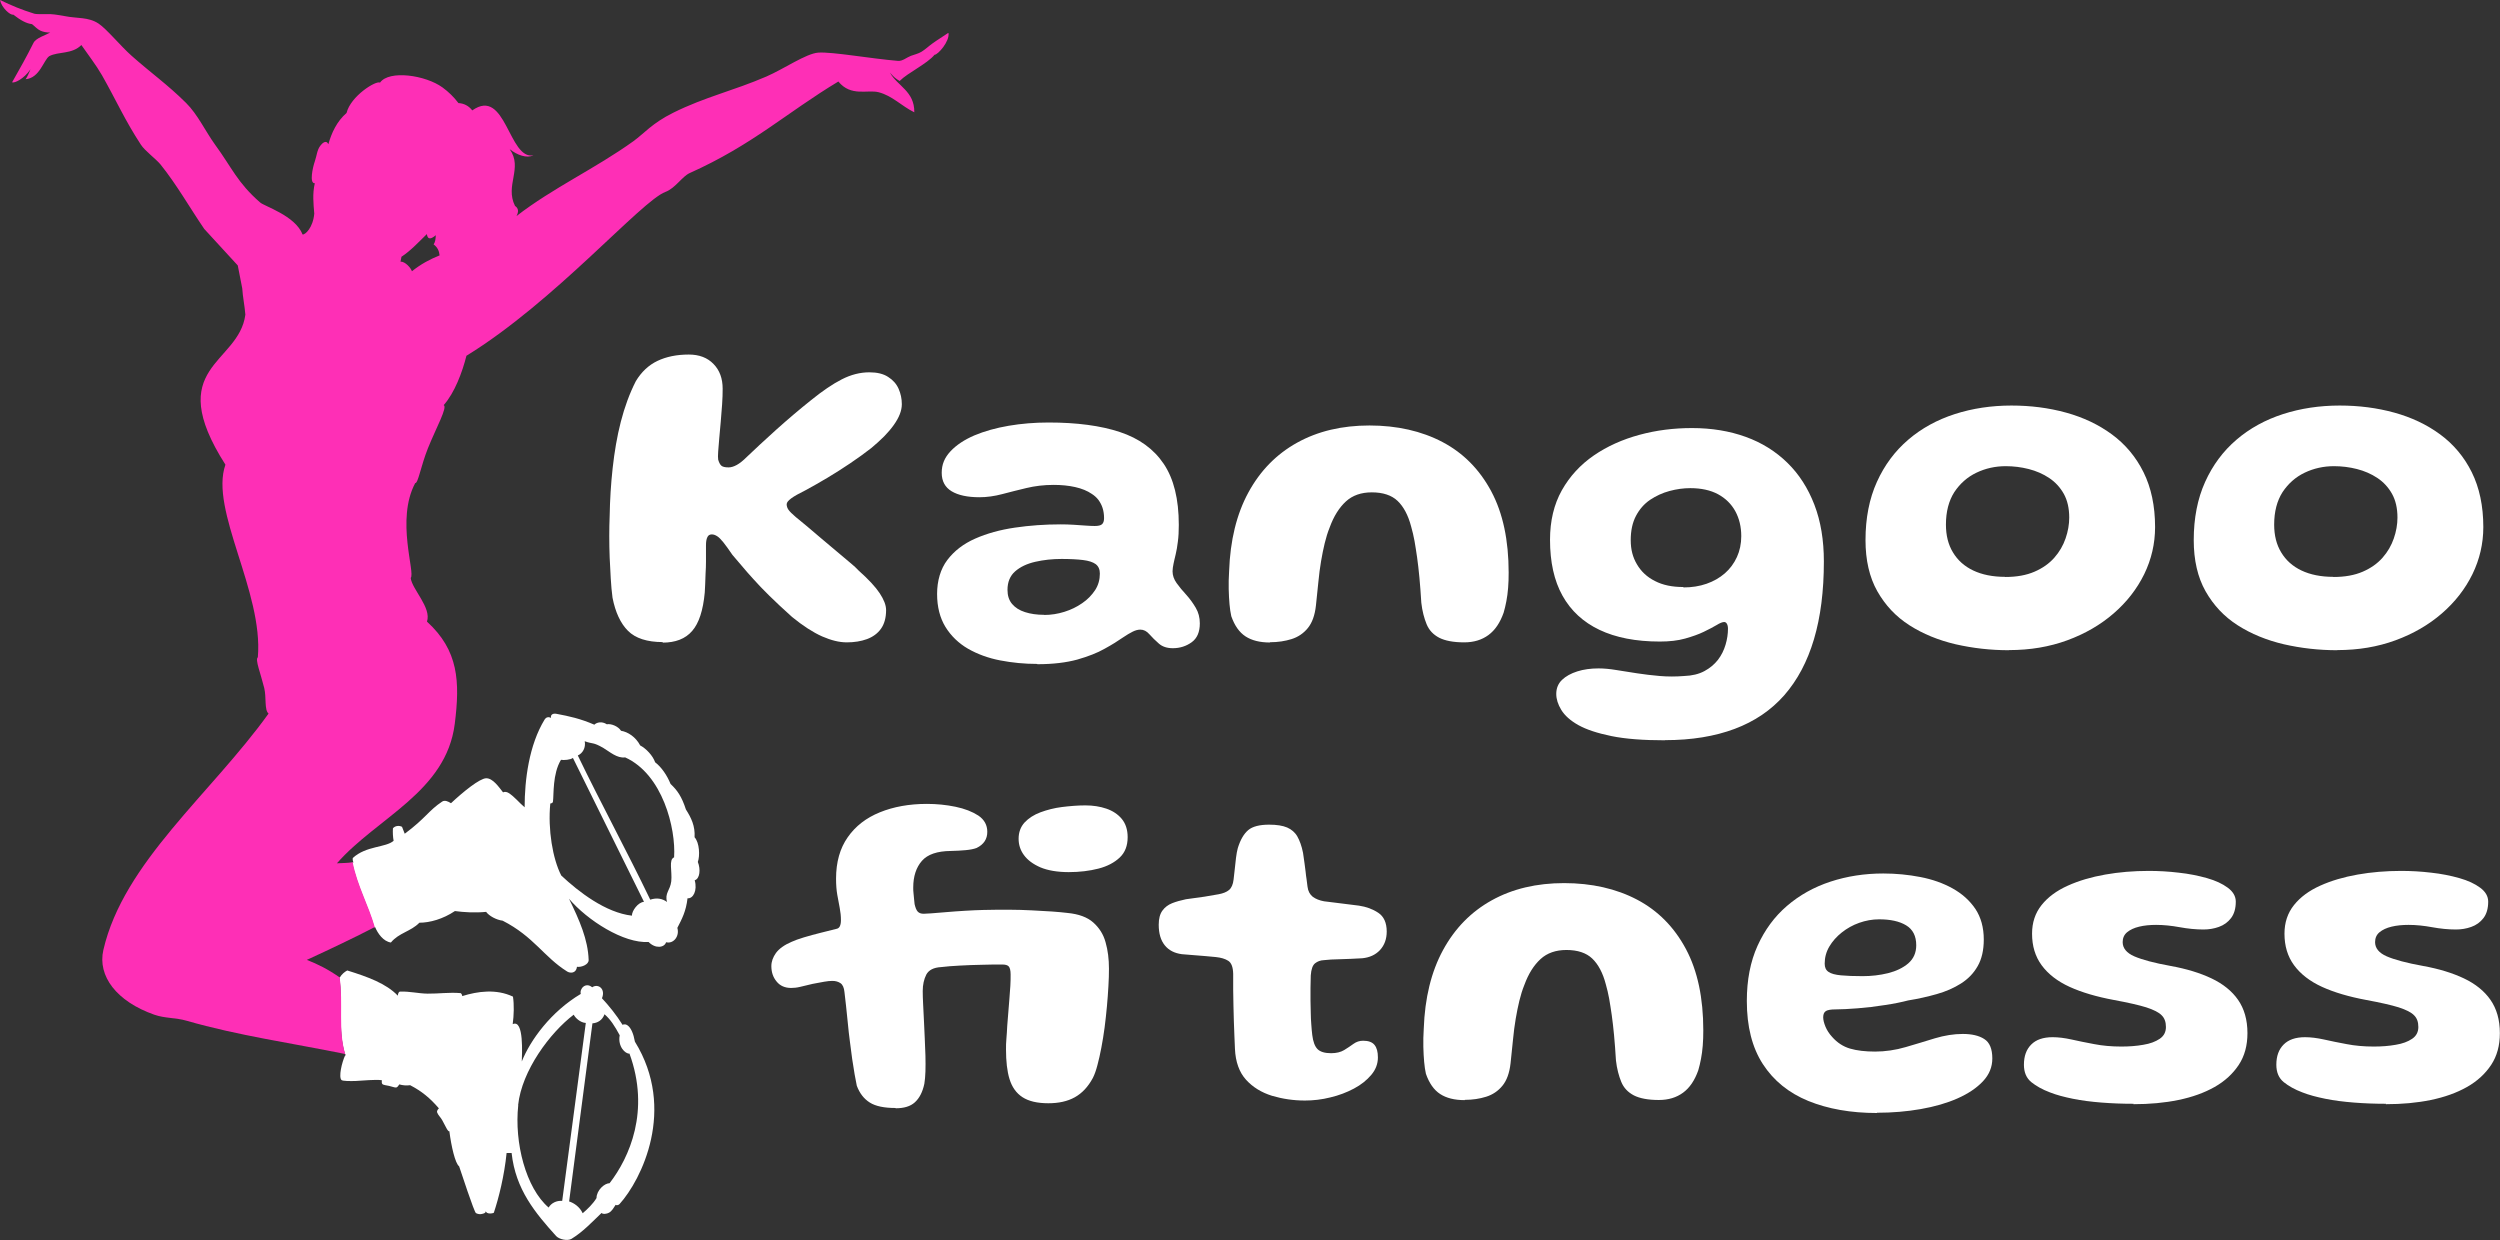
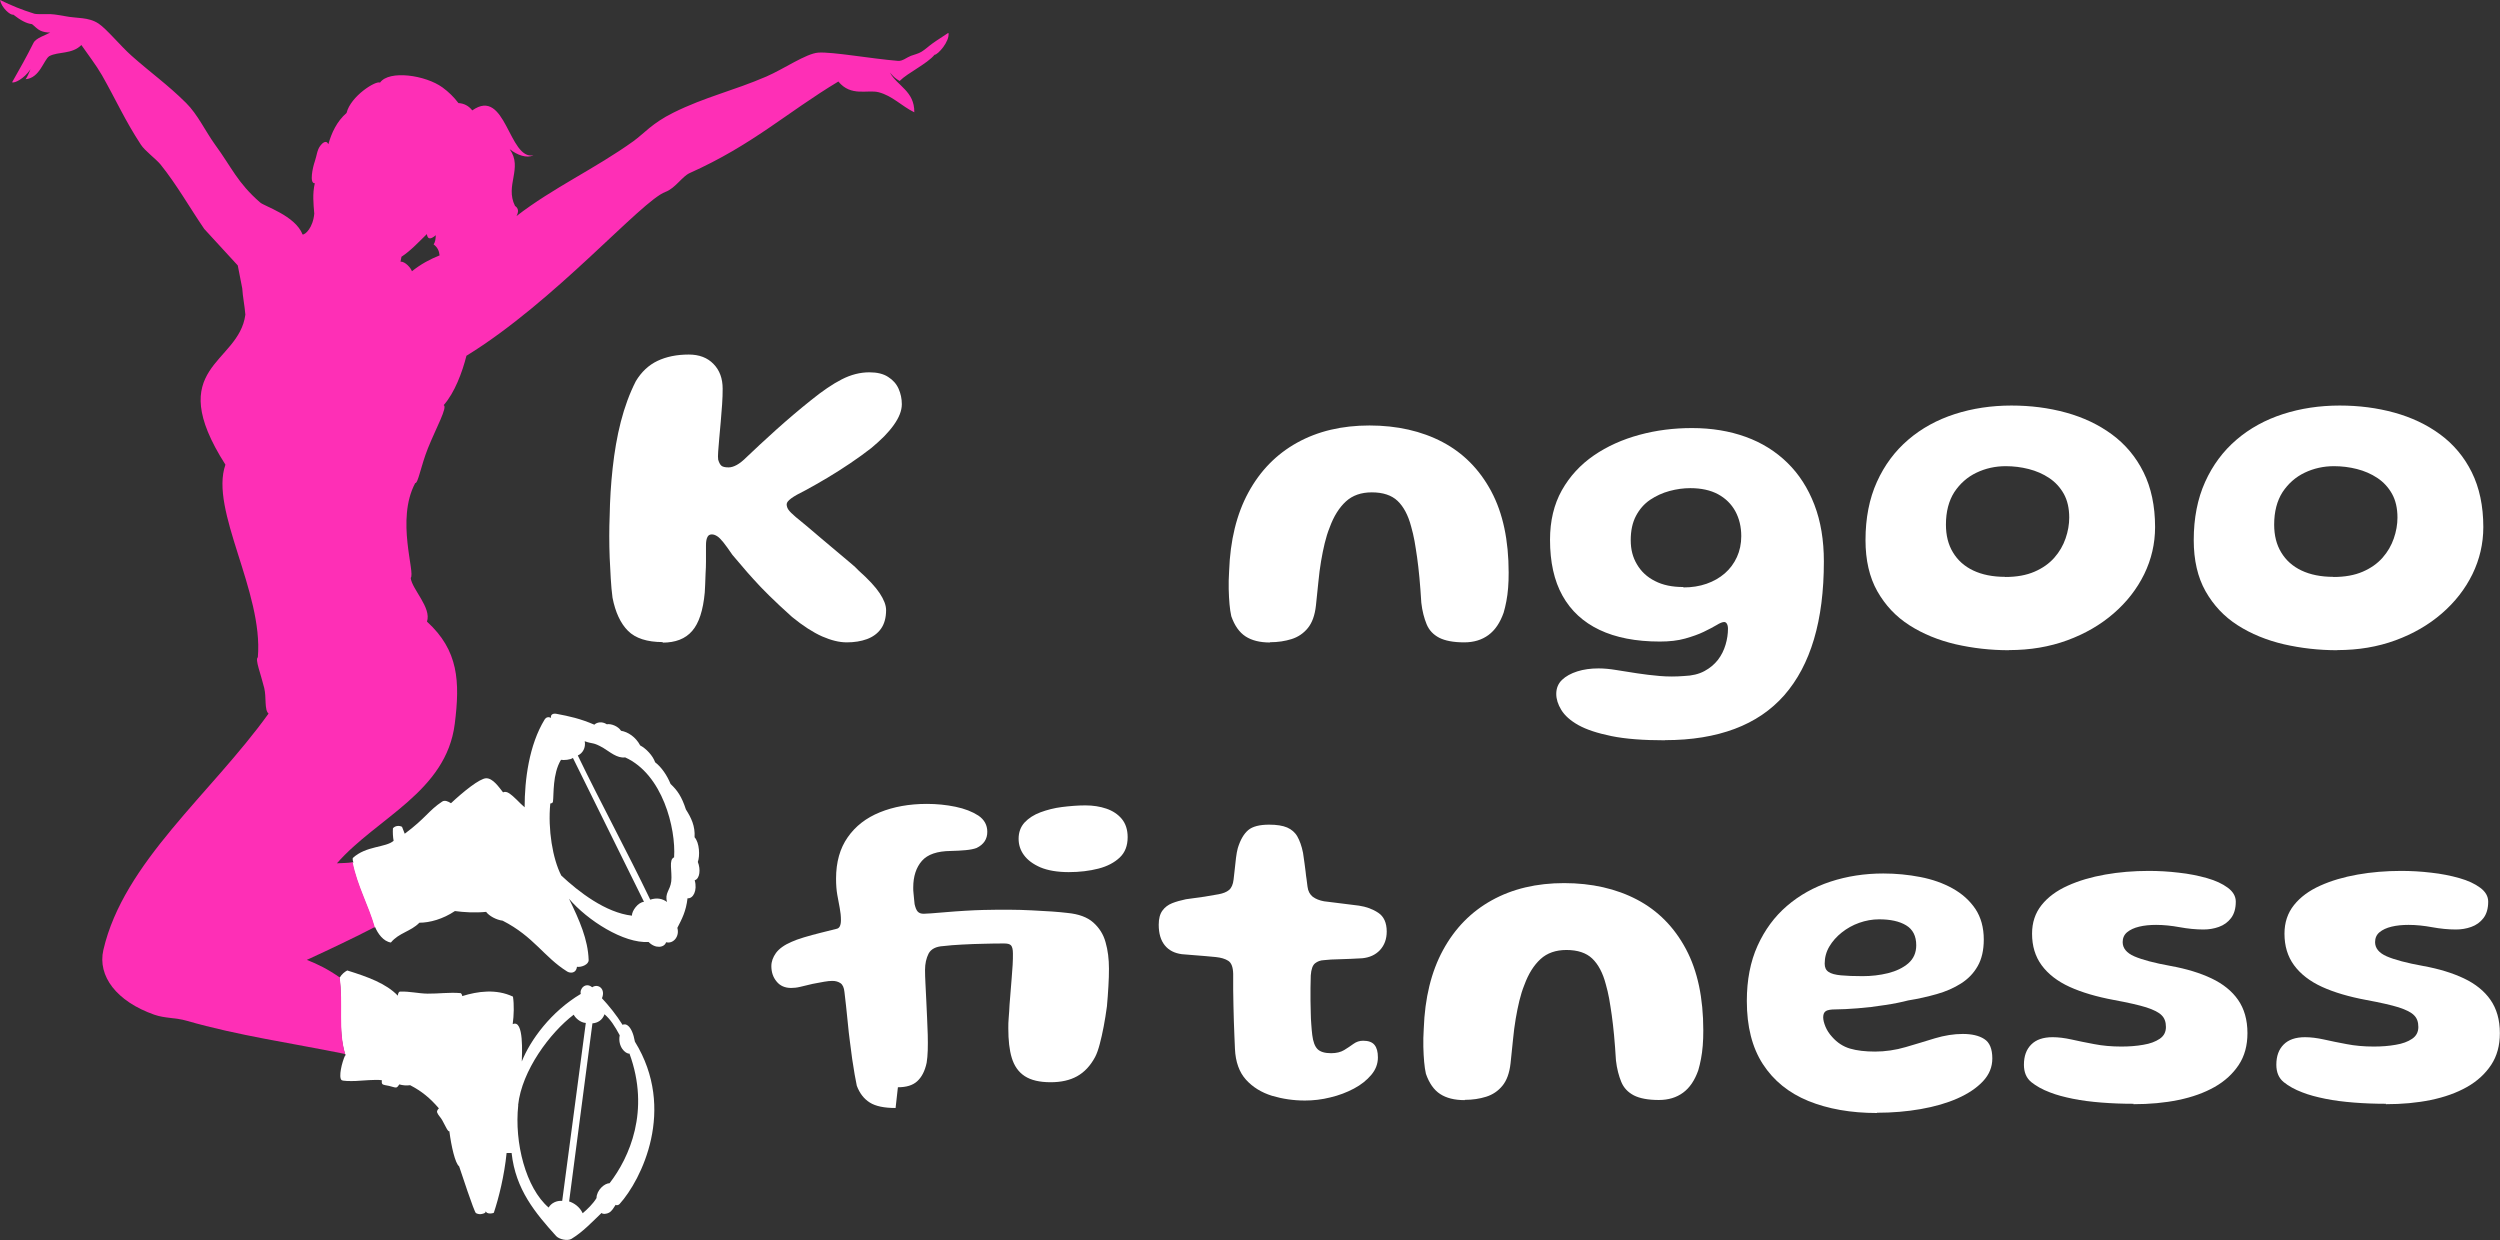
<svg xmlns="http://www.w3.org/2000/svg" id="Layer_2" data-name="Layer 2" viewBox="0 0 184.32 91.43">
  <rect x="0" y="0" width="184.32" height="91.43" fill="#333333" stroke="none" />
  <defs>
    <style>
      .cls-1 {
        fill: #fe2fb6;
      }

      .cls-1, .cls-2, .cls-3 {
        fill-rule: evenodd;
      }

      .cls-1, .cls-2, .cls-3, .cls-4 {
        stroke-width: 0px;
      }

      .cls-2, .cls-4 {
        fill: #fff;
      }

      .cls-3 {
        fill: #f565f1;
      }
    </style>
  </defs>
  <g id="Layer_1-2" data-name="Layer 1">
    <g>
      <path class="cls-2" d="M27.65,68.34c.2.48.61,1.07,1.17,1.15.59-.72,1.47-.81,2.1-1.46.77,0,1.74-.27,2.62-.86.65.09,1.5.14,2.3.06.22.3.75.59,1.22.65,2.31,1.18,3.04,2.68,4.76,3.75.23.14.66.14.72-.35.33.05.88-.17.86-.51-.05-1.5-.67-2.91-1.45-4.51,1.36,1.6,4.04,3.31,5.87,3.19.49.51,1.16.43,1.29.02.54.14,1.01-.44.83-1.06.34-.66.64-1.22.75-2.18.42.04.74-.58.53-1.33.38-.11.45-.8.23-1.35.16-.44.13-1.41-.24-1.82.05-.83-.25-1.44-.64-2.05-.31-.96-.64-1.42-1.13-1.88-.26-.64-.67-1.24-1.14-1.6-.16-.48-.67-1.02-1.1-1.24-.33-.63-.91-1-1.41-1.08-.23-.35-.75-.54-1.05-.48-.37-.24-.75-.14-.92.03-1.05-.45-1.83-.62-2.79-.8-.3-.06-.46.1-.4.3-.22-.11-.38-.03-.47.11-1.16,1.89-1.48,4.47-1.48,6.48-.4-.33-.75-.79-1.19-1.06-.11-.07-.29-.11-.4-.04-.31-.39-.75-1.05-1.25-1.04-.48.02-1.66.97-2.59,1.84-.2-.13-.46-.25-.65-.12-1.01.67-1.2,1.21-2.76,2.37-.06-.16-.14-.35-.2-.51-.23-.12-.52-.07-.67.11-.02.31,0,.66.05.92-.57.51-2.03.36-3.01,1.27-.02.09,0,.24.05.32-.03,0-.06.01-.09.02.34,1.72,1.18,3.19,1.63,4.78.02,0,.03-.02.05-.02ZM43.11,54.65c.63.23.59.04,1.38.5.44.26,1.01.78,1.6.69,2.77,1.25,3.75,5.24,3.61,7.37-.42.17-.13,1.02-.21,1.77-.08.67-.5.87-.31,1.52-.35-.25-.75-.33-1.24-.17-1.72-3.58-3.61-7.05-5.34-10.63.36-.16.6-.57.51-1.05ZM40.56,59.25c.1-.03.19-.03.21-.15.07-.52-.04-2.04.59-3.08.21.04.7,0,.88-.14l5.24,10.61c-.44.03-.9.67-.89,1.02-1.94-.22-3.93-1.76-5.21-2.96-.64-1.25-.99-3.4-.81-5.29Z" />
      <path class="cls-2" d="M25.42,77.72s.03,0,.05,0h0s0,0,0,0c0,0,0,0,.01,0,0,0,0,.02-.01.03v.12s-.01-.05-.02-.07c-.25.53-.5,1.62-.27,1.83.09.08.63.08,1.02.07.65-.03,1.39-.12,1.95-.06,0,.12-.03.24.07.31.06.04.29.08.46.11.18.04.45.14.53.12.1-.02.17-.14.23-.23.24.07.51.1.8.06.86.45,1.46.94,2.12,1.71-.08.06-.17.2-.13.3.07.2.27.37.38.58.24.44.42.87.52.8.14,1.11.43,2.38.72,2.59.13.38,1.11,3.38,1.24,3.45.15.08.31.09.4.07.4-.07.3-.2.31-.23.08.29.59.17.61.13.36-1.08.77-2.71.94-4.4.1,0,.27,0,.37,0,.29,2.7,1.76,4.43,3.28,6.12.23.25.84.38,1.13.21.84-.51,1.53-1.25,2.22-1.91.1.11.39.07.55-.02.22-.12.35-.37.49-.58.07.06.22.02.29-.06,1.6-1.77,4.21-6.98,1.13-11.97-.22-1.23-.7-1.37-.91-1.24-.44-.71-1.02-1.43-1.52-1.96.29-.69-.28-1.11-.72-.81-.49-.41-.95.12-.84.49-2.19,1.3-3.72,3.4-4.35,4.98.01-.47.18-3.15-.67-2.75.09-.67.11-1.43.02-2.03-1.24-.59-2.62-.39-3.74-.04-.01-.08-.06-.22-.14-.22-.79-.07-1.63.05-2.42.04-.69-.01-1.32-.18-2.02-.15-.11,0-.16.16-.17.3-.86-.9-2.22-1.39-3.73-1.86-.2.11-.4.27-.55.52-.01,0-.02-.01-.03-.02.28,1.93-.13,3.86.41,5.65ZM43.68,75.45c.38-.03.73-.23.89-.67.44.38.75.86,1.12,1.55-.16.83.42,1.38.72,1.35,1.54,4.21,0,7.66-1.47,9.56-.37-.01-.96.52-.96,1.09-.26.43-.67.82-1.02,1.12-.22-.48-.65-.76-1-.87l1.72-13.14ZM38.2,81.48c.27-2.55,2.36-5.35,4.1-6.67.1.22.48.59.89.61l-1.74,13.12c-.42-.04-.82.17-1,.49-1.68-1.44-2.54-4.78-2.24-7.55Z" />
      <path class="cls-1" d="M69.89,2.44c-.37.26-.78.5-1.15.77-.28.2-.5.42-.79.6-.24.15-.53.21-.8.31-.31.12-.6.39-.93.37-2.06-.17-4.83-.68-5.89-.61-.89.06-2.55,1.21-3.82,1.76-2.43,1.05-4.54,1.51-6.87,2.67-1.57.78-2.14,1.52-2.94,2.1-2.81,2.02-5.92,3.43-8.62,5.52.16-.3.17-.56-.11-.75-.76-1.52.6-2.78-.39-4.18.56.44,1.25.69,1.75.45-1.83.37-2.03-5.07-4.51-3.31-.27-.35-.63-.52-1.02-.54-.33-.44-.73-.83-1.17-1.15-1.26-.92-3.95-1.3-4.61-.36-.31-.17-2.17,1-2.47,2.24-.72.62-1.11,1.48-1.34,2.3-.17-.36-.47-.05-.59.11-.25.32-.26.73-.41,1.16-.15.43-.42,1.64,0,1.61-.18.78-.1,1.5-.04,2.24-.09,1.03-.66,1.56-.86,1.54-.54-1.4-2.85-2.09-3.14-2.37-1.68-1.47-2.06-2.54-3.31-4.25-.71-.98-1.28-2.23-2.14-3.08-1.38-1.37-2.58-2.2-4.03-3.49-.77-.68-1.83-1.97-2.42-2.36-.75-.5-1.6-.37-2.48-.55-.47-.07-.61-.12-1.08-.15-.22-.01-.97.03-1.18-.03C1.59.72.88.42,0,0c.12.58.76,1.14.98,1.08.52.4.94.65,1.38.7.21.16.38.37.62.48.22.1.45.14.72.14-.35.2-1.05.4-1.23.76-.52,1.04-1,1.89-1.58,2.91.18.07.85-.23,1.36-.96-.15.33-.2.49-.36.73,1.04-.09,1.32-1.4,1.74-1.7.7-.36,1.66-.12,2.37-.82.51.74,1.07,1.45,1.52,2.23,1.05,1.85,1.7,3.34,2.87,5.12.3.46,1.09,1.03,1.44,1.45,1.2,1.49,2.15,3.18,3.23,4.76l2.47,2.69.33,1.69c.04.65.18,1.29.23,1.94-.49,3.69-6.12,3.77-1.47,11.06-1.18,3.34,2.81,9.37,2.39,14.2-.22.15.2,1.17.47,2.26.17.7,0,1.63.32,1.89-4.25,5.92-10.69,10.97-12.18,17.43-.44,1.92.97,3.79,3.75,4.77.8.28,1.58.21,2.4.45,3.77,1.09,7.82,1.66,11.68,2.45-.54-1.79-.13-3.72-.41-5.65-.86-.6-1.6-.97-2.42-1.29,1.66-.76,3.59-1.68,5.01-2.42-.45-1.59-1.29-3.06-1.63-4.78-.4.07-.77.05-1.16.08,2.95-3.37,8.06-5.26,8.69-10.29.39-3.12.28-5.4-2.05-7.53.35-1.03-1.11-2.39-1.2-3.22.36-.37-1.11-4.28.33-6.99.22.02.41-1.24.94-2.57.59-1.47,1.47-3.05,1.16-3.18.8-.89,1.38-2.44,1.68-3.64,6.53-4.01,12.89-11.42,14.67-12.08.74-.28,1.23-1.14,1.79-1.39,4.66-2.09,7.15-4.46,10.96-6.75.93,1.14,2.15.58,2.97.79,1.03.27,1.67,1.01,2.63,1.48.02-1.57-1.26-1.94-1.8-2.93.26.3.43.46.72.62.59-.6,2.02-1.26,2.57-1.93.25,0,1.13-.99,1.03-1.61ZM30.37,20c-.07-.24-.5-.73-.84-.71l.07-.36c.69-.45,1.28-1.1,1.87-1.67.07.49.38.32.66.08-.01.28-.04.51-.16.68.3.22.41.5.44.81-.7.28-1.38.64-2.04,1.17Z" />
      <path class="cls-3" d="M25.47,77.76s-.01.03-.02.05c0,.02.01.05.02.07v-.12Z" />
      <g>
        <g>
          <path class="cls-4" d="M48.87,47.34c-1.16,0-2.02-.28-2.57-.83-.55-.55-.93-1.37-1.14-2.44-.06-.44-.1-.91-.13-1.41-.03-.5-.06-1.02-.08-1.55-.02-.53-.03-1.06-.03-1.58s.01-1.03.03-1.51c.02-1.16.09-2.33.22-3.51s.32-2.32.6-3.41.65-2.1,1.11-3c.41-.68.94-1.18,1.59-1.49.65-.31,1.42-.47,2.31-.47.77,0,1.38.23,1.83.7.45.46.67,1.07.67,1.82,0,.35-.01.73-.04,1.15-.03.42-.06.84-.1,1.27-.04.43-.08.84-.11,1.22-.03.38-.06.71-.08.99-.02.28-.02.48,0,.6.06.2.13.35.23.44.1.09.28.13.54.13.18,0,.38-.06.6-.18s.47-.32.74-.59c.57-.55,1.29-1.21,2.16-2,.87-.78,1.73-1.51,2.57-2.18.84-.68,1.6-1.2,2.27-1.54.68-.35,1.36-.52,2.04-.52.57,0,1.03.11,1.38.34.35.22.61.51.77.87.16.36.24.74.24,1.14,0,.24-.05.48-.15.74-.1.26-.25.52-.44.79-.19.27-.43.55-.71.84-.29.29-.61.58-.96.87-.47.37-.99.74-1.55,1.12-.56.38-1.13.74-1.7,1.08-.57.34-1.1.64-1.58.9-.48.24-.83.43-1.06.6s-.34.31-.34.44.04.27.13.4c.09.13.27.31.54.54.2.16.46.37.79.65.32.27.68.57,1.06.9.39.33.77.64,1.14.96.37.31.71.6,1.01.85.3.25.51.44.63.58.73.65,1.25,1.21,1.56,1.68.31.47.47.88.47,1.24,0,.57-.13,1.03-.38,1.38-.25.35-.6.6-1.03.76-.44.16-.93.24-1.49.24s-1.15-.15-1.82-.44c-.67-.3-1.4-.77-2.21-1.43-.66-.59-1.22-1.12-1.68-1.57-.46-.45-.85-.86-1.17-1.22-.33-.36-.61-.68-.85-.97s-.47-.56-.7-.82c-.28-.41-.51-.73-.68-.94-.17-.21-.32-.36-.45-.44s-.25-.13-.39-.13c-.16,0-.27.07-.33.21-.07.14-.1.34-.1.6v.44c0,.21,0,.46,0,.75,0,.29-.01.58-.03.88-.01.3-.02.57-.03.82-.01.25-.02.44-.03.58-.12,1.32-.43,2.27-.93,2.84-.5.58-1.23.86-2.19.86Z" />
-           <path class="cls-4" d="M76.47,48.95c-.94,0-1.85-.09-2.73-.26-.88-.17-1.67-.46-2.37-.86-.69-.4-1.25-.94-1.66-1.6-.41-.67-.62-1.48-.62-2.44s.25-1.84.76-2.51c.51-.67,1.19-1.19,2.05-1.57.86-.38,1.84-.65,2.93-.81,1.09-.16,2.22-.24,3.38-.24.31,0,.63.01.95.03.32.02.61.04.88.06.27.02.49.03.67.03.26,0,.44-.04.54-.13.1-.09.15-.24.15-.45,0-.28-.04-.53-.11-.75-.07-.22-.18-.42-.31-.6-.13-.17-.3-.32-.49-.44-.32-.22-.73-.39-1.22-.5-.49-.11-1.02-.16-1.59-.16-.71,0-1.37.08-2,.23-.63.15-1.22.3-1.79.45-.57.15-1.13.23-1.68.23-.88,0-1.57-.15-2.05-.44s-.73-.74-.73-1.36.21-1.12.65-1.59c.43-.46,1.02-.85,1.76-1.17.74-.31,1.59-.55,2.53-.71s1.92-.24,2.94-.24c2.08,0,3.83.23,5.25.7s2.5,1.25,3.24,2.35,1.11,2.59,1.11,4.5c0,.47-.02.88-.07,1.24-.04.36-.1.67-.16.93s-.12.49-.16.7c-.04.2-.07.39-.07.55,0,.3.1.59.3.87.2.28.44.57.71.86.27.3.5.62.7.96.2.34.3.72.3,1.15,0,.64-.2,1.1-.6,1.39-.4.29-.87.44-1.39.44-.42,0-.77-.11-1.03-.34s-.5-.46-.7-.69-.42-.34-.67-.34c-.17,0-.36.05-.56.15s-.46.25-.75.45c-.33.23-.77.51-1.32.81-.54.31-1.22.57-2.02.8-.81.22-1.78.34-2.94.34ZM76.98,45.34c.51,0,1.01-.08,1.49-.23.48-.15.92-.36,1.32-.64.4-.27.71-.6.95-.96.24-.37.35-.78.35-1.22,0-.31-.1-.54-.31-.7-.21-.15-.52-.25-.93-.3-.41-.05-.94-.08-1.58-.08-.68,0-1.33.07-1.94.21s-1.1.37-1.48.7c-.38.33-.57.79-.57,1.37,0,.42.11.77.34,1.04s.54.47.95.6c.4.13.87.2,1.41.2Z" />
          <path class="cls-4" d="M93.63,47.37c-.74,0-1.34-.15-1.8-.45s-.81-.8-1.05-1.49c-.06-.26-.1-.55-.13-.88-.03-.33-.05-.7-.06-1.11s0-.85.03-1.33c.08-2.27.55-4.2,1.42-5.8.87-1.6,2.06-2.82,3.59-3.67s3.31-1.27,5.34-1.27,3.84.41,5.38,1.22,2.74,2.03,3.6,3.64,1.28,3.61,1.28,5.99c0,.4-.01.78-.04,1.13-.03.35-.07.68-.13.98-.06.3-.12.58-.2.84-.26.74-.63,1.29-1.12,1.65s-1.08.54-1.79.54c-.79,0-1.41-.12-1.84-.34-.44-.23-.75-.56-.93-1-.18-.44-.32-.96-.39-1.58-.04-.69-.09-1.31-.14-1.86-.05-.55-.11-1.04-.17-1.48-.06-.44-.13-.84-.19-1.21-.07-.37-.15-.73-.25-1.07-.22-.84-.56-1.47-1-1.89-.44-.42-1.08-.63-1.9-.63-.78,0-1.42.22-1.91.67s-.89,1.08-1.19,1.9c-.15.37-.27.76-.37,1.17s-.19.86-.27,1.33c-.08.48-.15.99-.2,1.54-.06.55-.12,1.13-.18,1.74-.08.72-.28,1.27-.6,1.66s-.72.66-1.2.81-1,.23-1.57.23Z" />
          <path class="cls-4" d="M122.74,54.58c-1.59,0-2.9-.1-3.93-.31s-1.85-.48-2.44-.81c-.59-.33-1.01-.71-1.26-1.12s-.37-.8-.37-1.18c0-.41.14-.76.42-1.03.28-.27.66-.48,1.13-.63.47-.15,1-.22,1.57-.22.39,0,.83.04,1.31.12.48.08.99.16,1.52.24s1.09.15,1.68.2c.59.05,1.19.05,1.8,0,.58-.02,1.08-.14,1.49-.36.41-.22.74-.5,1-.83.26-.34.44-.71.56-1.11s.18-.8.18-1.19c0-.09-.01-.17-.03-.24-.02-.07-.05-.13-.09-.18-.04-.04-.09-.07-.16-.07-.12,0-.31.07-.55.22-.25.15-.56.31-.95.5s-.85.35-1.38.5-1.16.22-1.86.22c-1.77,0-3.25-.29-4.45-.86s-2.11-1.41-2.73-2.52c-.62-1.11-.92-2.49-.92-4.12,0-1.4.29-2.61.87-3.65.58-1.03,1.37-1.89,2.36-2.57.99-.68,2.11-1.18,3.36-1.52,1.25-.34,2.54-.5,3.88-.5,1.45,0,2.77.22,3.96.65s2.21,1.07,3.07,1.91,1.52,1.87,1.99,3.09.7,2.62.7,4.19c0,2.17-.24,4.08-.73,5.73-.49,1.65-1.22,3.02-2.19,4.13-.97,1.1-2.19,1.93-3.66,2.48s-3.17.83-5.12.83ZM124.12,43.31c.62,0,1.18-.09,1.7-.27.52-.18.97-.44,1.35-.77.38-.33.68-.74.89-1.2.21-.46.32-.98.32-1.54,0-.69-.15-1.31-.44-1.84-.29-.53-.72-.95-1.27-1.25-.56-.3-1.24-.45-2.05-.45-.5,0-1.01.07-1.53.21s-.99.36-1.43.65c-.44.3-.78.69-1.04,1.18s-.39,1.09-.39,1.79.15,1.27.46,1.79c.31.53.75.94,1.33,1.23.58.3,1.27.44,2.08.44Z" />
          <path class="cls-4" d="M148.13,47.94c-1.37,0-2.68-.15-3.95-.44-1.27-.3-2.4-.76-3.4-1.4-1-.64-1.78-1.47-2.37-2.51-.58-1.03-.87-2.29-.87-3.77,0-1.62.28-3.05.84-4.29.56-1.24,1.33-2.27,2.31-3.11s2.13-1.47,3.43-1.89c1.3-.42,2.7-.63,4.18-.63,1.41,0,2.75.17,4.02.52,1.27.35,2.4.88,3.39,1.61.99.73,1.77,1.66,2.33,2.79.56,1.13.85,2.48.85,4.04,0,1.22-.27,2.38-.8,3.47-.54,1.1-1.29,2.06-2.26,2.9-.97.84-2.11,1.5-3.42,1.98-1.31.48-2.73.72-4.28.72ZM147.84,42.54c.84,0,1.56-.13,2.16-.39.6-.26,1.08-.6,1.46-1.03.38-.43.65-.9.83-1.42s.27-1.03.27-1.54c0-.68-.13-1.26-.4-1.75-.27-.48-.63-.87-1.08-1.17s-.96-.52-1.51-.66c-.55-.14-1.12-.21-1.69-.21-.77,0-1.49.16-2.16.48-.67.32-1.21.8-1.63,1.43-.41.64-.62,1.44-.62,2.4,0,.79.17,1.48.52,2.05.35.58.84,1.02,1.49,1.33.65.31,1.44.47,2.36.47Z" />
          <path class="cls-4" d="M172.33,47.94c-1.37,0-2.68-.15-3.95-.44-1.27-.3-2.4-.76-3.4-1.4-1-.64-1.78-1.47-2.37-2.51-.58-1.03-.87-2.29-.87-3.77,0-1.62.28-3.05.84-4.29.56-1.24,1.33-2.27,2.31-3.11s2.13-1.47,3.43-1.89c1.3-.42,2.7-.63,4.18-.63,1.41,0,2.75.17,4.02.52,1.27.35,2.4.88,3.39,1.61.99.73,1.77,1.66,2.33,2.79.56,1.13.85,2.48.85,4.04,0,1.22-.27,2.38-.8,3.47-.54,1.1-1.29,2.06-2.26,2.9-.97.84-2.11,1.5-3.42,1.98-1.31.48-2.73.72-4.28.72ZM172.04,42.54c.84,0,1.56-.13,2.16-.39.6-.26,1.08-.6,1.46-1.03.38-.43.65-.9.83-1.42s.27-1.03.27-1.54c0-.68-.13-1.26-.4-1.75-.27-.48-.63-.87-1.08-1.17s-.96-.52-1.51-.66c-.55-.14-1.12-.21-1.69-.21-.77,0-1.49.16-2.16.48-.67.32-1.21.8-1.63,1.43-.41.64-.62,1.44-.62,2.4,0,.79.17,1.48.52,2.05.35.58.84,1.02,1.49,1.33.65.31,1.44.47,2.36.47Z" />
        </g>
        <g>
-           <path class="cls-4" d="M66.03,81.69c-.84,0-1.47-.13-1.9-.4-.43-.27-.75-.68-.96-1.24-.04-.22-.1-.5-.16-.84-.06-.34-.12-.71-.18-1.13-.06-.42-.11-.85-.17-1.3-.06-.45-.11-.89-.15-1.33-.04-.44-.09-.86-.13-1.26-.04-.4-.08-.75-.12-1.05-.03-.32-.13-.54-.29-.65-.16-.11-.36-.17-.6-.17-.17,0-.37.02-.6.06-.23.04-.52.09-.86.16-.36.09-.66.16-.92.22-.25.06-.47.08-.66.08-.46,0-.82-.16-1.07-.47-.26-.31-.39-.69-.39-1.14,0-.34.12-.66.34-.97.23-.31.61-.59,1.15-.82.21-.1.52-.21.91-.33.4-.12.81-.23,1.25-.34.44-.11.82-.21,1.16-.29.11-.02.19-.09.24-.19.05-.11.08-.25.08-.44,0-.3-.03-.6-.09-.91-.06-.3-.12-.63-.18-.97s-.09-.74-.09-1.19c0-1.22.29-2.24.86-3.05.57-.82,1.36-1.43,2.37-1.84,1.01-.41,2.16-.62,3.47-.62.72,0,1.42.07,2.1.21.68.14,1.24.36,1.69.65.44.3.66.7.66,1.2,0,.26-.06.49-.19.69-.13.2-.33.37-.6.5-.21.08-.48.13-.8.16s-.69.05-1.1.06c-1,.01-1.71.25-2.13.73-.42.48-.64,1.13-.64,1.97,0,.13,0,.27.02.41.01.14.03.28.04.42s.03.27.04.39c.06.26.13.44.23.55s.25.16.44.16c.07,0,.25-.01.55-.03.3-.02.67-.05,1.11-.09.44-.04.89-.07,1.38-.1.48-.03.93-.05,1.34-.06,1.33-.03,2.54-.03,3.62.03,1.08.05,1.95.11,2.61.19.82.08,1.45.31,1.89.7s.75.87.91,1.46c.17.59.25,1.24.25,1.95,0,.38-.01.81-.04,1.29-.03.48-.06.98-.11,1.49s-.1,1.03-.17,1.55c-.07.52-.15,1.02-.24,1.49-.09.48-.19.91-.29,1.29s-.21.7-.34.95c-.35.65-.79,1.12-1.33,1.42-.54.3-1.19.44-1.95.44-.82,0-1.45-.15-1.91-.45-.46-.3-.77-.75-.95-1.33s-.26-1.32-.26-2.19c0-.25,0-.51.03-.8s.04-.6.06-.93c.02-.33.05-.66.08-1,.03-.33.06-.67.08-1,.03-.33.05-.65.07-.96s.02-.58.02-.83c0-.3-.05-.5-.14-.6s-.26-.14-.49-.14c-.43,0-.92,0-1.48.02-.56.01-1.1.03-1.64.06-.53.03-.99.06-1.37.11-.56.03-.92.22-1.1.56-.17.34-.26.74-.26,1.2,0,.28.01.61.03.99.02.38.04.78.06,1.21.02.42.04.86.06,1.3.02.44.04.87.05,1.28.01.41.01.8,0,1.15-.01.35-.04.66-.08.91-.13.62-.37,1.07-.7,1.37-.33.3-.8.44-1.42.44ZM78.81,64.3c-.85,0-1.55-.12-2.1-.35-.55-.24-.95-.54-1.22-.91s-.39-.77-.39-1.2c0-.48.15-.88.44-1.2.3-.32.69-.57,1.17-.75.49-.18,1.02-.32,1.59-.39s1.15-.12,1.72-.12,1.08.08,1.55.24c.47.16.86.42,1.14.76s.43.79.43,1.34c0,.63-.19,1.13-.58,1.5-.39.37-.91.65-1.57.82-.66.17-1.39.26-2.2.26Z" />
+           <path class="cls-4" d="M66.03,81.69c-.84,0-1.47-.13-1.9-.4-.43-.27-.75-.68-.96-1.24-.04-.22-.1-.5-.16-.84-.06-.34-.12-.71-.18-1.13-.06-.42-.11-.85-.17-1.3-.06-.45-.11-.89-.15-1.33-.04-.44-.09-.86-.13-1.26-.04-.4-.08-.75-.12-1.05-.03-.32-.13-.54-.29-.65-.16-.11-.36-.17-.6-.17-.17,0-.37.02-.6.06-.23.04-.52.09-.86.16-.36.09-.66.16-.92.22-.25.06-.47.08-.66.08-.46,0-.82-.16-1.07-.47-.26-.31-.39-.69-.39-1.14,0-.34.12-.66.34-.97.23-.31.61-.59,1.15-.82.21-.1.52-.21.91-.33.4-.12.81-.23,1.25-.34.44-.11.82-.21,1.16-.29.11-.02.19-.09.24-.19.05-.11.08-.25.08-.44,0-.3-.03-.6-.09-.91-.06-.3-.12-.63-.18-.97s-.09-.74-.09-1.19c0-1.22.29-2.24.86-3.05.57-.82,1.36-1.43,2.37-1.84,1.01-.41,2.16-.62,3.47-.62.72,0,1.42.07,2.1.21.68.14,1.24.36,1.69.65.44.3.66.7.66,1.2,0,.26-.06.49-.19.69-.13.2-.33.37-.6.5-.21.08-.48.13-.8.16s-.69.05-1.1.06c-1,.01-1.71.25-2.13.73-.42.48-.64,1.13-.64,1.97,0,.13,0,.27.02.41.01.14.03.28.04.42s.03.27.04.39c.06.26.13.44.23.55s.25.16.44.16c.07,0,.25-.01.55-.03.3-.02.67-.05,1.11-.09.44-.04.89-.07,1.38-.1.48-.03.93-.05,1.34-.06,1.33-.03,2.54-.03,3.62.03,1.08.05,1.95.11,2.61.19.82.08,1.45.31,1.89.7s.75.87.91,1.46c.17.59.25,1.24.25,1.95,0,.38-.01.81-.04,1.29-.03.48-.06.98-.11,1.49c-.07.52-.15,1.02-.24,1.49-.09.48-.19.91-.29,1.29s-.21.7-.34.95c-.35.65-.79,1.12-1.33,1.42-.54.3-1.19.44-1.95.44-.82,0-1.45-.15-1.91-.45-.46-.3-.77-.75-.95-1.33s-.26-1.32-.26-2.19c0-.25,0-.51.03-.8s.04-.6.06-.93c.02-.33.05-.66.08-1,.03-.33.06-.67.08-1,.03-.33.05-.65.07-.96s.02-.58.02-.83c0-.3-.05-.5-.14-.6s-.26-.14-.49-.14c-.43,0-.92,0-1.48.02-.56.01-1.1.03-1.64.06-.53.03-.99.06-1.37.11-.56.03-.92.22-1.1.56-.17.34-.26.74-.26,1.2,0,.28.01.61.03.99.02.38.04.78.06,1.21.02.42.04.86.06,1.3.02.44.04.87.05,1.28.01.41.01.8,0,1.15-.01.35-.04.66-.08.91-.13.62-.37,1.07-.7,1.37-.33.3-.8.44-1.42.44ZM78.81,64.3c-.85,0-1.55-.12-2.1-.35-.55-.24-.95-.54-1.22-.91s-.39-.77-.39-1.2c0-.48.15-.88.44-1.2.3-.32.69-.57,1.17-.75.49-.18,1.02-.32,1.59-.39s1.15-.12,1.72-.12,1.08.08,1.55.24c.47.16.86.42,1.14.76s.43.79.43,1.34c0,.63-.19,1.13-.58,1.5-.39.37-.91.65-1.57.82-.66.17-1.39.26-2.2.26Z" />
          <path class="cls-4" d="M96.2,81.14c-.84,0-1.64-.12-2.42-.35-.77-.24-1.41-.63-1.91-1.18-.5-.55-.78-1.32-.82-2.29-.01-.29-.03-.61-.04-.95-.02-.34-.03-.7-.04-1.07-.01-.37-.02-.76-.03-1.15,0-.39-.01-.79-.02-1.18,0-.4,0-.79,0-1.17-.01-.49-.13-.81-.36-.96-.23-.15-.54-.24-.93-.28-.22-.02-.48-.04-.76-.07s-.58-.04-.87-.07c-.3-.02-.58-.04-.86-.07-.54-.07-.96-.28-1.26-.65s-.45-.87-.45-1.52c0-.45.09-.79.27-1.04s.42-.43.72-.55c.3-.12.64-.21,1.01-.29.53-.07.98-.13,1.37-.19s.74-.12,1.05-.18c.32-.06.58-.16.76-.31.18-.15.3-.41.34-.78.03-.26.06-.52.09-.8.03-.27.06-.55.09-.81.03-.27.08-.5.13-.7.19-.62.45-1.06.77-1.33s.84-.4,1.54-.4c.56,0,1,.07,1.33.21.32.14.58.36.75.66s.32.7.42,1.21c.04.29.08.55.11.77s.05.43.08.62c.02.19.04.38.07.55.02.18.04.36.07.55.04.34.18.58.39.75.22.16.5.27.83.33.29.03.59.07.89.11s.6.08.88.11c.29.03.55.07.8.1.54.08,1.01.25,1.43.53.41.27.62.74.62,1.38,0,.56-.17,1.01-.5,1.37-.33.35-.77.55-1.31.6-.57.03-1.11.06-1.61.07-.5.01-.91.03-1.22.07-.25.01-.46.09-.64.23-.18.14-.29.44-.32.9-.01.3-.02.61-.02.92s0,.63,0,.94c0,.31.01.62.02.91,0,.3.02.58.04.86.02.27.04.53.07.76.06.49.19.84.39,1.04s.54.3,1,.3c.39,0,.71-.08.96-.23s.48-.31.69-.46c.21-.15.44-.23.71-.23.39,0,.67.1.84.31.17.21.25.51.25.92,0,.47-.16.9-.49,1.29-.33.39-.75.73-1.28,1.01s-1.1.5-1.74.65c-.63.16-1.26.23-1.89.23Z" />
          <path class="cls-4" d="M107.98,81.11c-.74,0-1.34-.15-1.8-.45s-.81-.8-1.05-1.49c-.06-.26-.1-.55-.13-.88-.03-.33-.05-.7-.06-1.11s0-.85.03-1.33c.08-2.27.55-4.2,1.42-5.8.87-1.6,2.06-2.82,3.59-3.67s3.31-1.27,5.34-1.27,3.84.41,5.38,1.22,2.74,2.03,3.6,3.64,1.28,3.61,1.28,5.99c0,.4-.01.78-.04,1.13-.03.35-.07.68-.13.98-.06.3-.12.58-.2.84-.26.74-.63,1.29-1.12,1.65s-1.08.54-1.79.54c-.79,0-1.41-.12-1.84-.34-.44-.23-.75-.56-.93-1-.18-.44-.32-.96-.39-1.58-.04-.69-.09-1.31-.14-1.86-.05-.55-.11-1.04-.17-1.48-.06-.44-.13-.84-.19-1.21-.07-.37-.15-.73-.25-1.07-.22-.84-.56-1.47-1-1.89-.44-.42-1.08-.63-1.9-.63-.78,0-1.42.22-1.91.67s-.89,1.08-1.19,1.9c-.15.37-.27.76-.37,1.17s-.19.86-.27,1.33c-.08.48-.15.99-.2,1.54-.06.55-.12,1.13-.18,1.74-.08.72-.28,1.27-.6,1.66s-.72.66-1.2.81-1,.23-1.57.23Z" />
          <path class="cls-4" d="M138.39,82.06c-1.93,0-3.62-.3-5.07-.89-1.44-.59-2.56-1.5-3.35-2.72-.79-1.22-1.18-2.77-1.18-4.65,0-1.54.26-2.9.79-4.07.53-1.17,1.25-2.15,2.17-2.94.92-.79,1.99-1.39,3.21-1.79,1.22-.4,2.52-.6,3.89-.6.94,0,1.85.09,2.73.26.88.17,1.68.45,2.38.84s1.26.89,1.68,1.51c.41.62.62,1.37.62,2.26,0,.78-.15,1.44-.45,1.96-.3.53-.71.95-1.23,1.28-.52.33-1.11.59-1.78.78-.67.19-1.37.35-2.12.47-.46.12-1.03.24-1.71.34-.68.11-1.35.19-2.01.24s-1.2.08-1.63.08c-.34,0-.57.04-.71.12-.13.08-.2.24-.2.46,0,.2.06.43.17.7.11.26.27.51.49.75.37.42.81.71,1.32.86.51.15,1.13.22,1.85.22s1.51-.11,2.25-.33c.74-.22,1.46-.43,2.16-.65.71-.21,1.39-.32,2.05-.32s1.19.12,1.58.37c.4.25.6.73.6,1.44,0,.63-.23,1.19-.69,1.68-.46.49-1.08.91-1.87,1.26-.79.35-1.69.61-2.72.79-1.02.18-2.1.27-3.23.27ZM137.32,71.97c.65,0,1.27-.07,1.88-.22.6-.15,1.1-.39,1.49-.72.39-.34.59-.78.59-1.34,0-.68-.25-1.17-.75-1.47-.5-.3-1.16-.44-1.99-.44-.5,0-.99.09-1.47.26-.48.17-.9.41-1.28.71-.38.3-.69.65-.92,1.04-.23.39-.34.81-.34,1.26,0,.28.09.48.29.61.19.13.49.21.91.25.41.04.94.06,1.59.06Z" />
          <path class="cls-4" d="M157.31,81.38c-.82,0-1.61-.03-2.37-.09-.76-.06-1.47-.15-2.11-.28s-1.21-.28-1.69-.47c-.56-.21-1.02-.47-1.38-.76-.36-.3-.54-.72-.54-1.28,0-.64.18-1.13.54-1.49.36-.36.88-.54,1.58-.54.42,0,.89.06,1.39.17.5.11,1.06.23,1.67.34.61.12,1.28.18,2,.18.58,0,1.12-.04,1.62-.13.5-.08.9-.23,1.21-.44.31-.21.46-.5.46-.87s-.1-.65-.31-.86c-.21-.22-.59-.41-1.14-.59-.55-.17-1.34-.35-2.37-.54-1.29-.24-2.38-.56-3.28-.97-.9-.41-1.59-.95-2.06-1.59-.48-.65-.71-1.43-.71-2.33,0-.82.23-1.52.7-2.11.47-.59,1.11-1.06,1.93-1.43s1.74-.64,2.76-.82,2.09-.27,3.21-.27c.73,0,1.46.04,2.21.13.75.08,1.44.22,2.08.4.64.18,1.15.42,1.54.71s.59.63.59,1.03c0,.5-.12.91-.35,1.21-.23.3-.53.52-.9.65-.36.13-.74.19-1.13.19-.57,0-1.16-.06-1.76-.17-.6-.11-1.18-.17-1.73-.17-.46,0-.88.04-1.25.13-.38.09-.67.23-.89.41-.22.18-.33.43-.33.73,0,.45.29.8.86,1.05.58.25,1.47.49,2.69.71,1.16.21,2.17.52,3.01.92.84.4,1.5.93,1.95,1.58s.69,1.46.69,2.45c0,.91-.21,1.69-.64,2.34-.43.65-1.02,1.2-1.78,1.63-.76.43-1.65.75-2.67.96s-2.12.31-3.32.31Z" />
          <path class="cls-4" d="M175.92,81.38c-.82,0-1.61-.03-2.37-.09-.76-.06-1.47-.15-2.11-.28s-1.21-.28-1.69-.47c-.56-.21-1.02-.47-1.38-.76-.36-.3-.54-.72-.54-1.28,0-.64.18-1.13.54-1.49.36-.36.88-.54,1.58-.54.42,0,.89.06,1.39.17.5.11,1.06.23,1.67.34.61.12,1.28.18,2,.18.58,0,1.12-.04,1.62-.13.5-.08.9-.23,1.21-.44.31-.21.46-.5.46-.87s-.1-.65-.31-.86c-.21-.22-.59-.41-1.14-.59-.55-.17-1.34-.35-2.37-.54-1.29-.24-2.38-.56-3.28-.97-.9-.41-1.59-.95-2.06-1.59-.48-.65-.71-1.43-.71-2.33,0-.82.23-1.52.7-2.11.47-.59,1.11-1.06,1.93-1.43s1.74-.64,2.76-.82,2.09-.27,3.21-.27c.73,0,1.46.04,2.21.13.75.08,1.44.22,2.08.4.64.18,1.15.42,1.54.71s.59.63.59,1.03c0,.5-.12.91-.35,1.21-.23.3-.53.52-.9.65-.36.13-.74.19-1.13.19-.57,0-1.16-.06-1.76-.17-.6-.11-1.18-.17-1.73-.17-.46,0-.88.04-1.25.13-.38.09-.67.23-.89.41-.22.18-.33.43-.33.73,0,.45.29.8.86,1.05.58.25,1.47.49,2.69.71,1.16.21,2.17.52,3.01.92.84.4,1.5.93,1.95,1.58s.69,1.46.69,2.45c0,.91-.21,1.69-.64,2.34-.43.65-1.02,1.2-1.78,1.63-.76.43-1.65.75-2.67.96s-2.12.31-3.32.31Z" />
        </g>
      </g>
    </g>
  </g>
</svg>